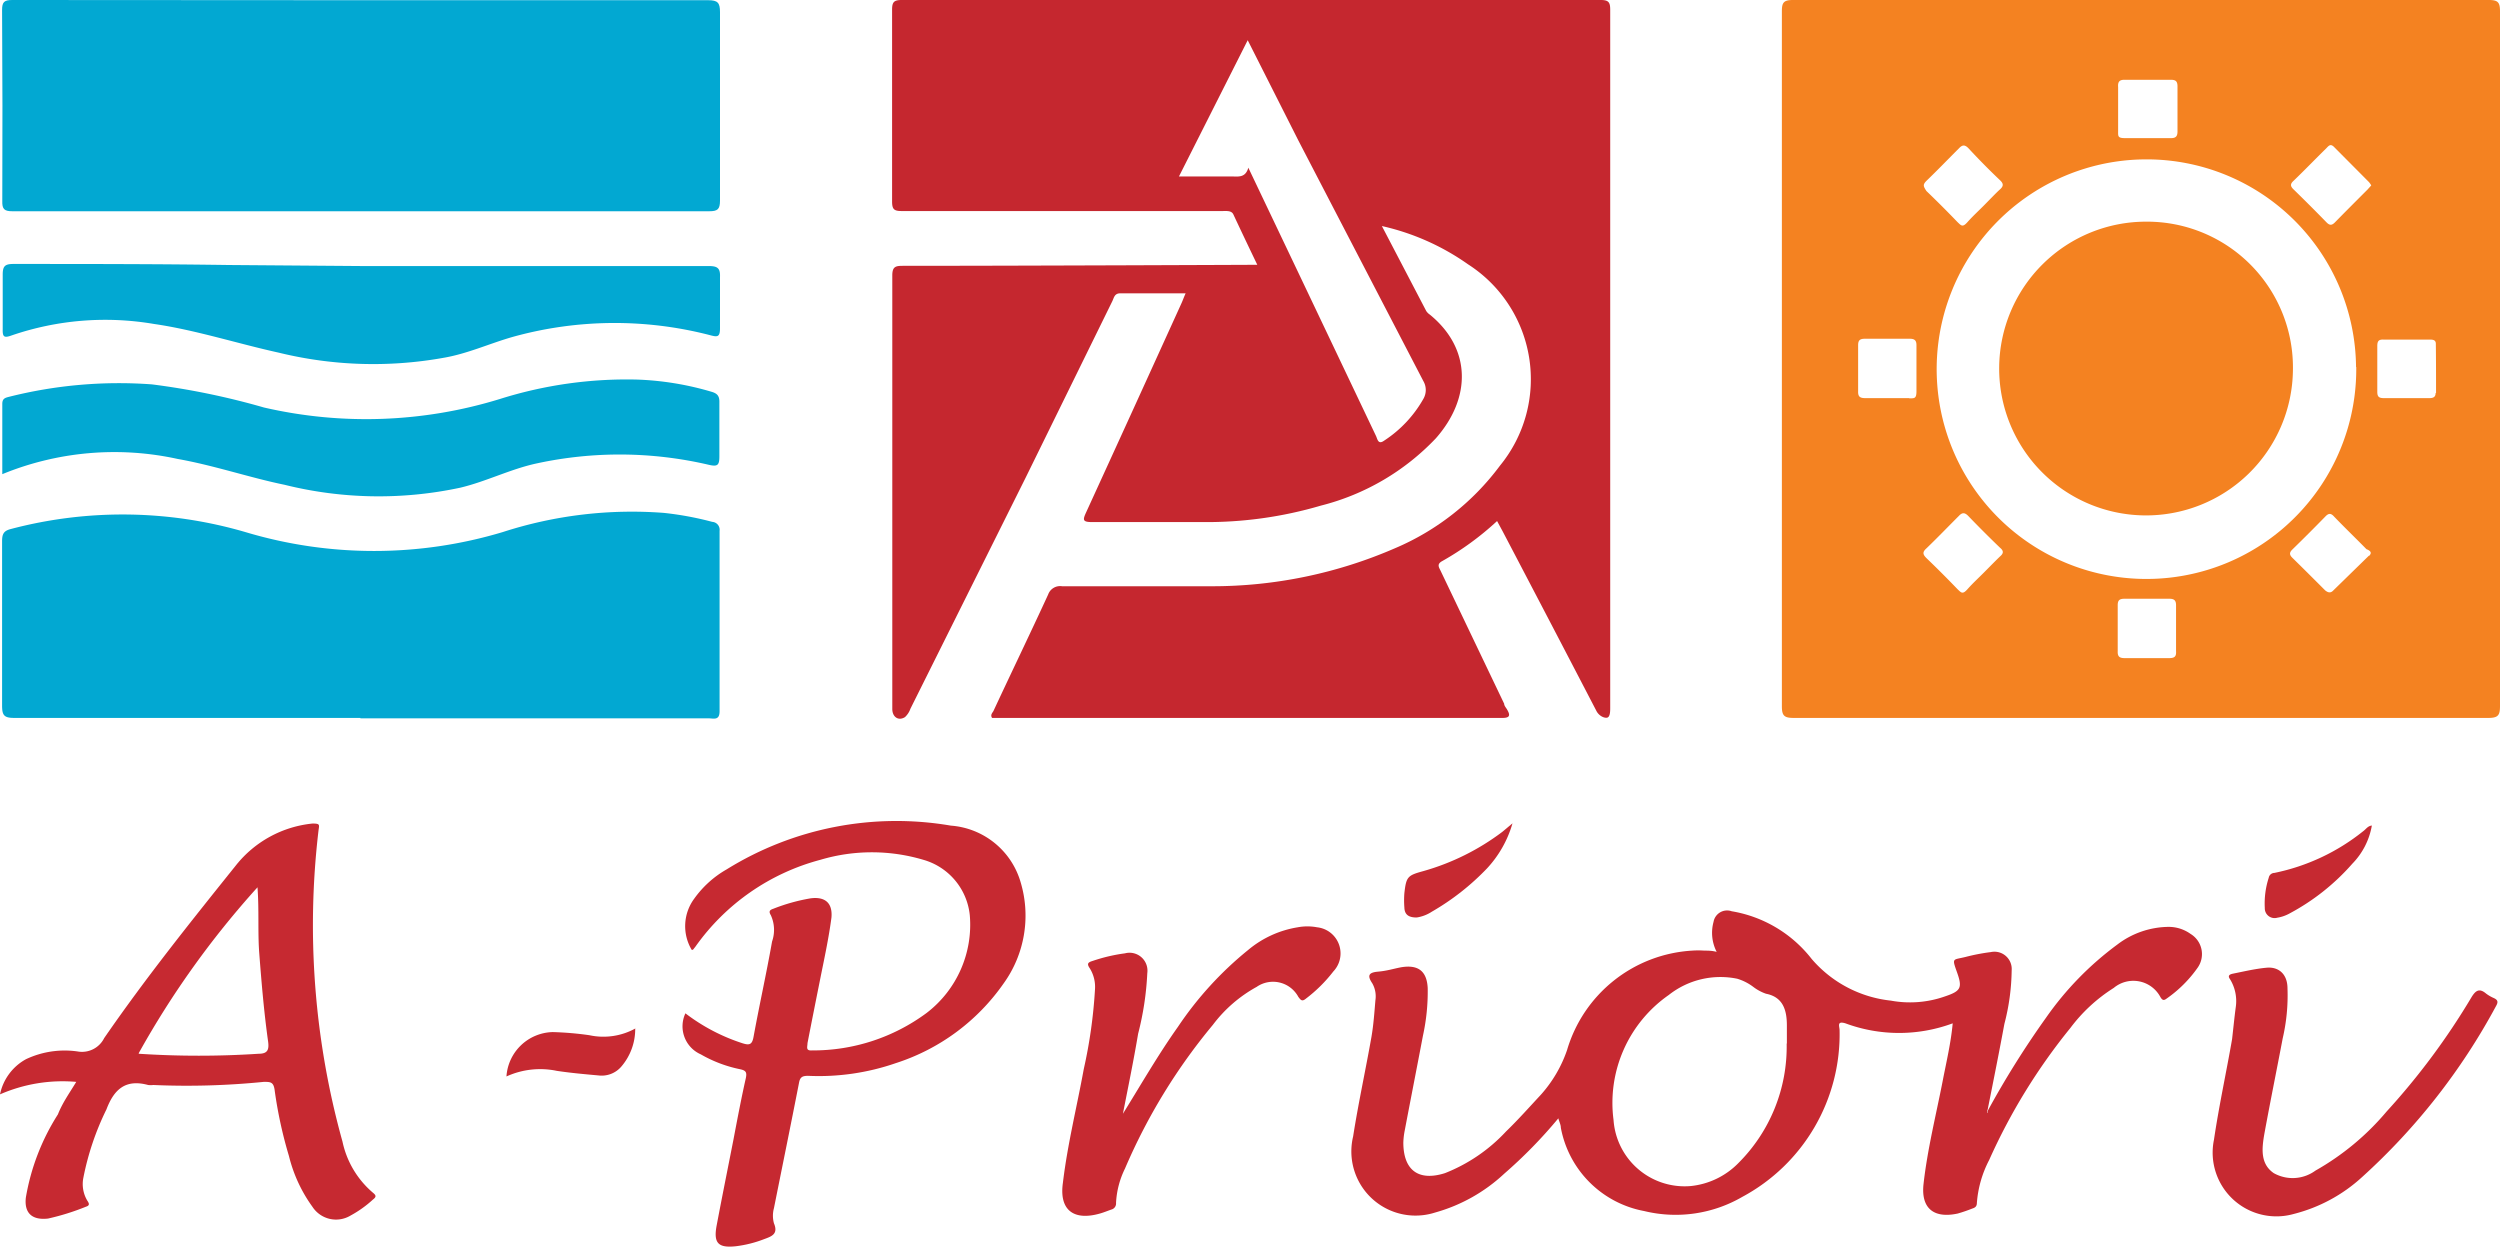
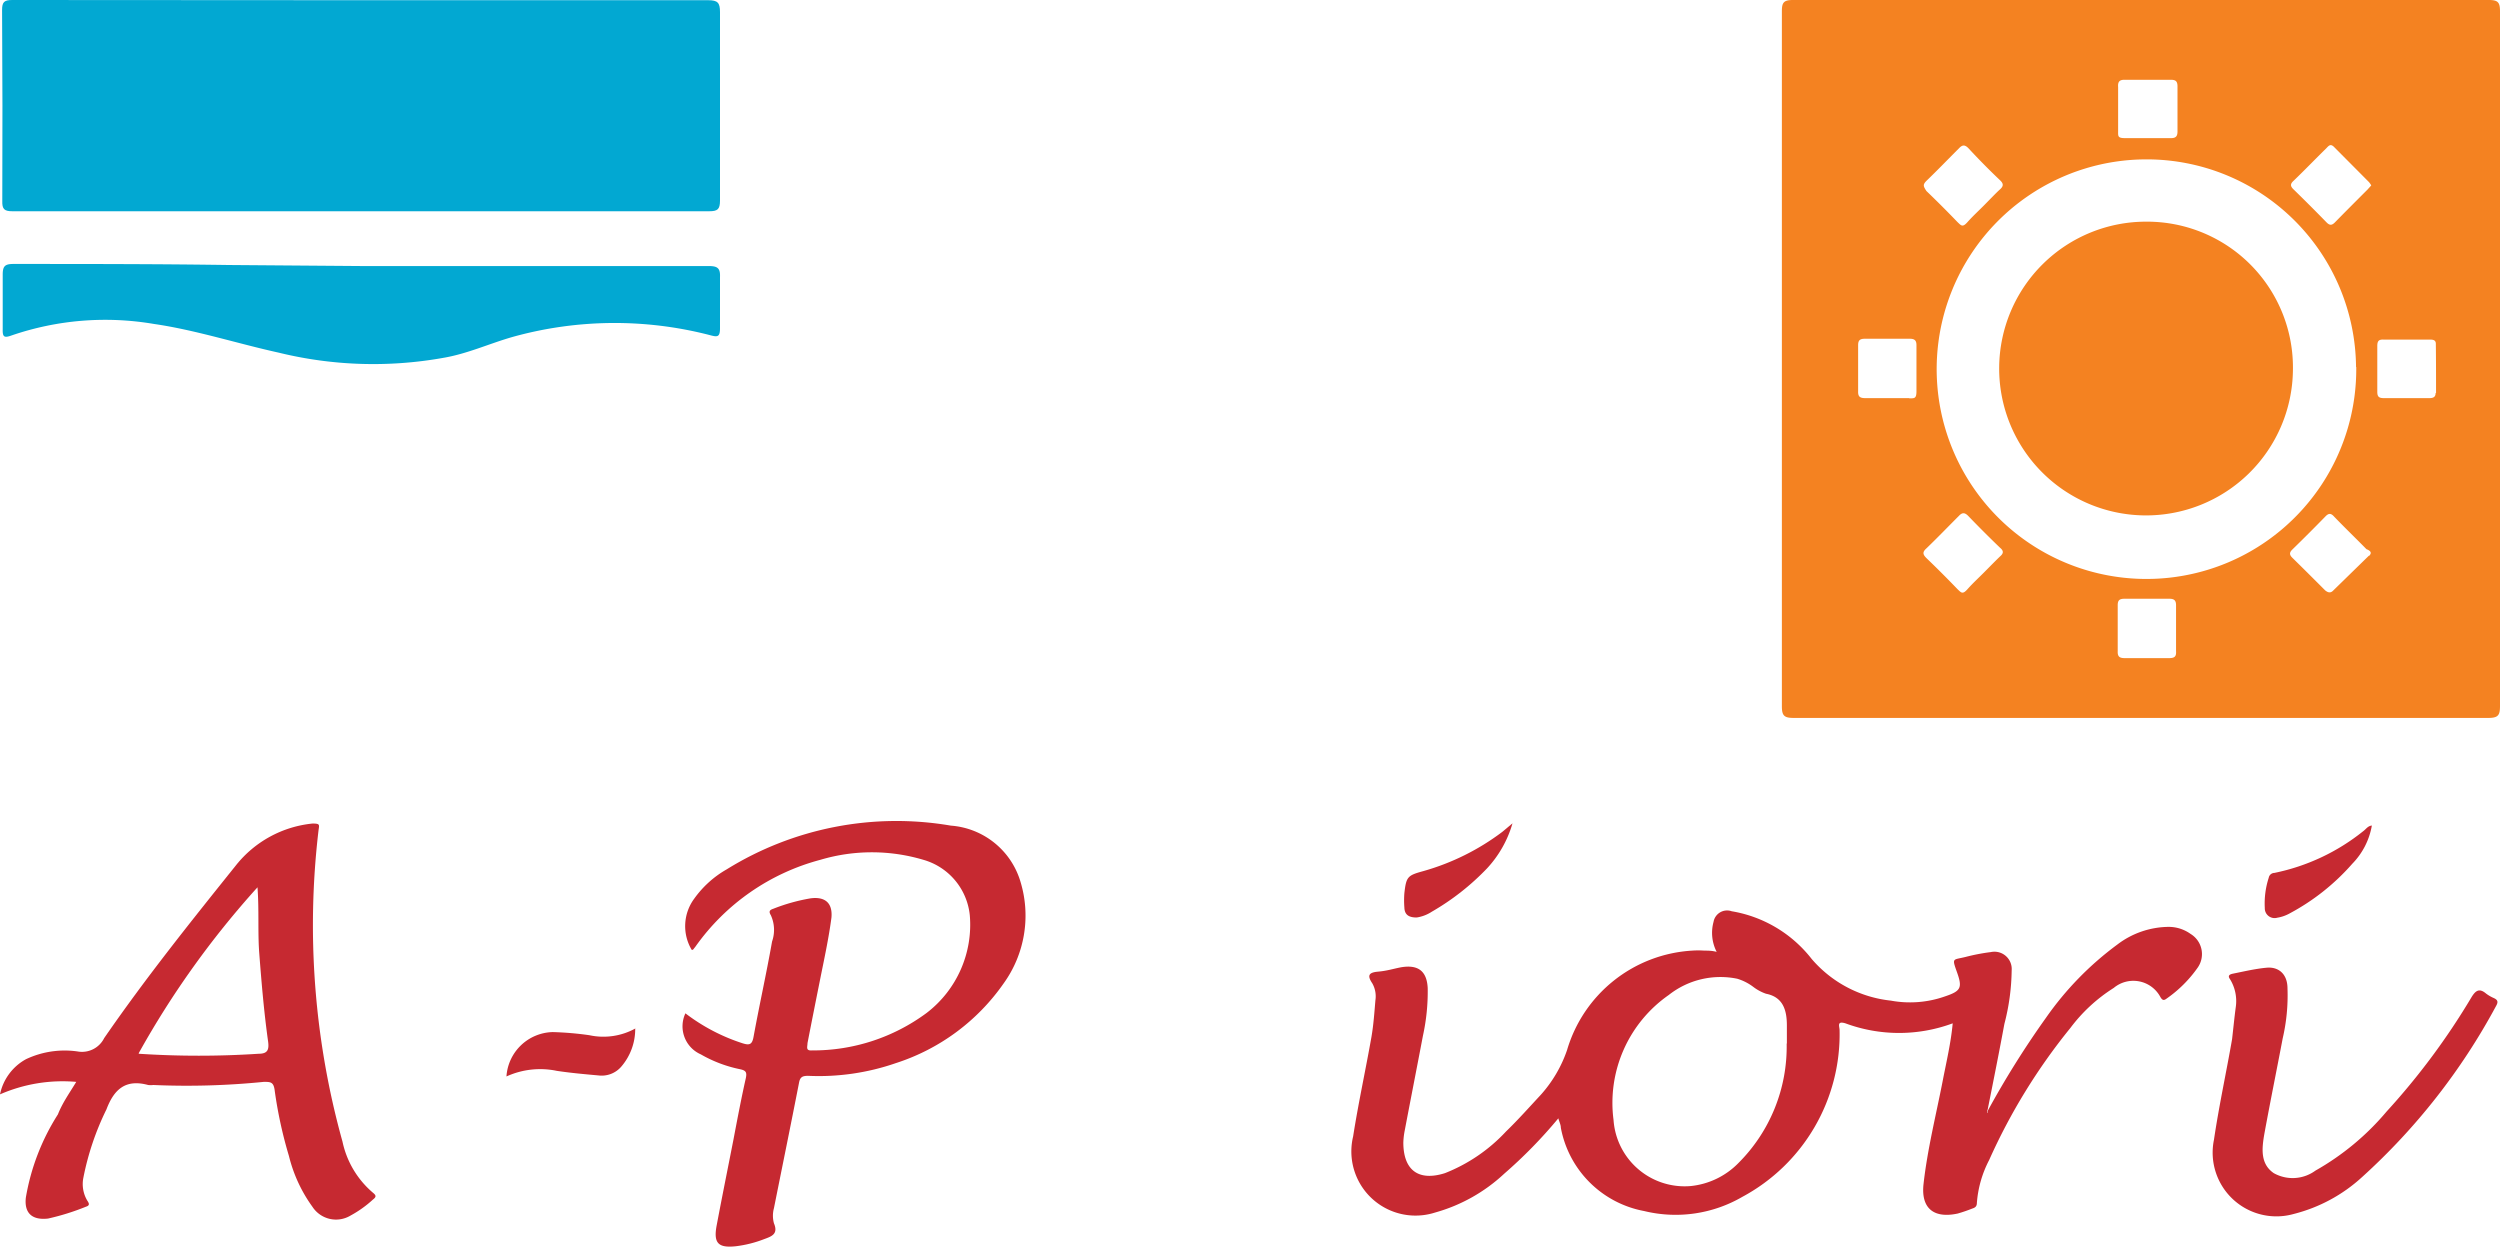
<svg xmlns="http://www.w3.org/2000/svg" id="Режим_изоляции" data-name="Режим изоляции" width="120" height="59.86" viewBox="0 0 120 59.86">
  <defs>
    <style>

      .cls-1 {

        fill: #c5272f;

      }



      .cls-2 {

        fill: #02a8d2;

      }



      .cls-3 {

        fill: #f48221;

      }



      .cls-4 {

        fill: #c62931;

      }

    </style>
  </defs>
  <title>Векторный смарт-объект</title>
-   <path class="cls-1" d="M60.35,12.78c-.38-.79-.78-1.63-1.15-2.42-.09-.19-.33-.16-.51-.16H51.35c-2.69,0-5.38,0-8.07,0-.36,0-.46-.08-.46-.46q0-4.6,0-9.2c0-.36.08-.47.46-.47q16.78,0,33.56,0c.38,0,.45.12.45.47q0,16.76,0,33.51c0,.15,0,.45-.16.47s-.4-.11-.51-.34q-2.24-4.31-4.5-8.62l-.26-.48A13.91,13.91,0,0,1,69.23,27c-.28.15-.16.3-.08.47l3.05,6.38c0,.09.08.18.13.26.2.33.12.43-.27.42H47.62c-.09-.13,0-.23.06-.32.87-1.87,1.77-3.73,2.63-5.6a.61.61,0,0,1,.67-.4c2.39,0,4.79,0,7.18,0a22,22,0,0,0,8.79-1.82A12.23,12.23,0,0,0,72,22.42a6.55,6.55,0,0,0-1.53-9.66,11.57,11.57,0,0,0-4.14-1.84L68.46,15a.62.62,0,0,0,.17.17c2,1.63,2,4,.29,5.94a11.48,11.48,0,0,1-5.52,3.23,19.41,19.41,0,0,1-5.67.79c-1.77,0-3.54,0-5.31,0-.47,0-.45-.11-.28-.48q2.29-5,4.56-10c.07-.15.12-.3.21-.5H53.77c-.28,0-.3.22-.38.38L49.23,23,43.7,34.09a1,1,0,0,1-.26.4c-.31.2-.61,0-.61-.39q0-10.41,0-20.81c0-.43.17-.46.51-.46C49,12.83,60.28,12.78,60.35,12.78ZM59.89,2l-3.3,6.54h2.52c.32,0,.67.08.81-.42l2.51,5.27L66.05,21c.07.15.1.43.39.22a5.79,5.79,0,0,0,1.88-2,.85.85,0,0,0,0-.86q-3-5.77-6-11.55Z" transform="translate(0 -0.07)" />
  <path class="cls-2" d="M17.36.08c5.54,0,11.08,0,16.63,0,.46,0,.57.12.57.57q0,4.53,0,9.05c0,.42-.12.51-.52.51q-16.72,0-33.45,0c-.39,0-.49-.11-.48-.49Q.13,5.13.1.55C.1.17.2.07.59.07Z" transform="translate(0 -0.07)" />
-   <path class="cls-2" d="M17.3,34.53c-5.54,0-11.08,0-16.62,0-.49,0-.58-.13-.58-.6,0-2.62,0-5.25,0-7.87,0-.34.06-.51.43-.6a21,21,0,0,1,11.25.15,21.48,21.48,0,0,0,12.35,0,20.13,20.13,0,0,1,7.75-.92,15.38,15.38,0,0,1,2.31.43.38.38,0,0,1,.35.43q0,4.33,0,8.66c0,.46-.29.34-.53.34H17.3Z" transform="translate(0 -0.07)" />
-   <path class="cls-2" d="M.11,22.83c0-1.17,0-2.27,0-3.37,0-.24.11-.29.31-.34a21.6,21.6,0,0,1,6.87-.6,35.5,35.5,0,0,1,5.38,1.11A21.8,21.8,0,0,0,24,19.22a20.24,20.24,0,0,1,6.59-.93,14.28,14.28,0,0,1,3.58.59c.3.09.37.24.36.53,0,.85,0,1.71,0,2.56,0,.43-.08.51-.51.41a18.79,18.79,0,0,0-8.24-.07c-1.27.27-2.43.87-3.69,1.17a18.69,18.69,0,0,1-8.43-.14C12,23,10.28,22.41,8.53,22.1A14.18,14.18,0,0,0,.11,22.83Z" transform="translate(0 -0.07)" />
  <path class="cls-2" d="M17.33,12.84q8.34,0,16.68,0c.42,0,.57.09.55.53,0,.82,0,1.64,0,2.46,0,.43-.13.42-.47.33a18.24,18.24,0,0,0-9.51.09c-1.11.32-2.17.81-3.32,1A19.05,19.05,0,0,1,13.39,17c-2-.44-4-1.09-6-1.38a13.87,13.87,0,0,0-6.83.55c-.36.13-.44.08-.43-.3,0-.87,0-1.74,0-2.61,0-.4.09-.52.51-.52,3.44,0,6.89,0,10.33.05Z" transform="translate(0 -0.07)" />
  <path class="cls-3" d="M110.06,17.85a7.05,7.05,0,1,1-7-7.14A7,7,0,0,1,110.06,17.85Z" transform="translate(0 -0.07)" />
  <path class="cls-3" d="M120,.61c0-.43-.1-.54-.54-.54q-16.7,0-33.4,0c-.46,0-.53.14-.53.55q0,16.68,0,33.35c0,.45.11.56.56.56q8.34,0,16.68,0c5.56,0,11.12,0,16.68,0,.47,0,.55-.14.55-.57Q120,17.29,120,.61ZM102,3.9c.74,0,1.47,0,2.21,0,.23,0,.31.08.31.32q0,1.08,0,2.16c0,.23-.08.32-.31.32s-.75,0-1.13,0-.72,0-1.08,0-.33-.1-.33-.34q0-1.05,0-2.11C101.65,4,101.73,3.89,102,3.9Zm11.1,13.79A10.07,10.07,0,1,1,103,7.72,10.05,10.05,0,0,1,113.09,17.69ZM92.48,8.74c.53-.51,1-1,1.56-1.56.16-.17.28-.16.44,0Q95.24,8,96,8.72c.17.16.18.28,0,.44s-.53.53-.8.8-.52.5-.76.77-.3.17-.48,0q-.73-.76-1.49-1.49C92.31,9,92.29,8.93,92.48,8.74Zm-.84,10.44q-1.05,0-2.11,0c-.25,0-.35-.07-.34-.33,0-.74,0-1.47,0-2.21,0-.23.08-.31.32-.31q1.08,0,2.16,0c.23,0,.32.08.32.31s0,.75,0,1.13,0,.72,0,1.08S91.89,19.19,91.64,19.19ZM96,26.78c-.27.26-.53.53-.8.8s-.52.5-.76.77-.3.17-.48,0q-.73-.76-1.49-1.49c-.18-.18-.2-.29,0-.47.53-.51,1-1,1.56-1.56.16-.17.28-.16.44,0q.75.78,1.53,1.53C96.17,26.5,96.19,26.62,96,26.78Zm8.1,4.88q-1.05,0-2.11,0c-.25,0-.35-.07-.34-.33,0-.74,0-1.47,0-2.21,0-.23.08-.31.32-.31q1.08,0,2.16,0c.23,0,.32.08.32.31s0,.75,0,1.13,0,.54,0,.81c0,.09,0,.18,0,.27C104.47,31.6,104.36,31.66,104.11,31.66Zm9.6-4.91L112,28.41c-.12.13-.24.12-.39,0-.52-.52-1-1-1.56-1.55-.17-.16-.17-.27,0-.43q.79-.77,1.56-1.56c.16-.17.27-.18.43,0,.51.53,1,1,1.55,1.56C113.74,26.49,113.89,26.58,113.72,26.75Zm-.06-17.58c-.52.52-1,1-1.55,1.56-.16.17-.27.17-.43,0q-.77-.79-1.56-1.56c-.17-.16-.18-.27,0-.43.53-.51,1-1,1.56-1.55.1-.1.19-.24.36-.08l1.69,1.7a1,1,0,0,1,.11.16Zm3.27,9.76c0,.17-.08.25-.29.25-.73,0-1.47,0-2.2,0-.23,0-.31-.07-.31-.3q0-1.1,0-2.2c0-.23.06-.32.3-.31h2.2c.14,0,.31,0,.31.2C116.93,17.37,116.93,18.13,116.93,18.93Z" transform="translate(0 -0.07)" />
  <path class="cls-4" d="M95.4,53.41a43.52,43.52,0,0,1,2.81-4.49,15.08,15.08,0,0,1,3.42-3.51,4.12,4.12,0,0,1,2.46-.85,1.8,1.8,0,0,1,1.06.34,1.13,1.13,0,0,1,.35,1.6A6,6,0,0,1,104,48c-.14.11-.21.08-.3-.07a1.47,1.47,0,0,0-2.24-.44,7.79,7.79,0,0,0-2.08,1.92,28.5,28.5,0,0,0-3.9,6.34,5.31,5.31,0,0,0-.59,2.06c0,.17-.09.23-.22.27a7.22,7.22,0,0,1-.7.24c-1.16.25-1.77-.26-1.64-1.42.19-1.69.61-3.35.93-5,.17-.88.38-1.75.47-2.71a7.41,7.41,0,0,1-5.15,0c-.43-.13-.28.15-.28.33a8.86,8.86,0,0,1-4.67,8,6.37,6.37,0,0,1-4.71.68,5,5,0,0,1-4-4c0-.14-.07-.27-.12-.45a22.73,22.73,0,0,1-2.6,2.66,8,8,0,0,1-3.31,1.86,3.08,3.08,0,0,1-3.94-3.65c.25-1.6.6-3.19.88-4.78.1-.58.14-1.17.19-1.76a1.26,1.26,0,0,0-.15-.81c-.25-.37-.18-.52.27-.56s.74-.14,1.11-.21c.83-.14,1.24.19,1.28,1a9.9,9.9,0,0,1-.23,2.29c-.29,1.53-.59,3.05-.88,4.58a3.55,3.55,0,0,0-.06.54c0,1.31.71,1.88,2,1.47a8,8,0,0,0,2.93-2c.58-.56,1.11-1.16,1.66-1.75a6.24,6.24,0,0,0,1.27-2.16,6.67,6.67,0,0,1,6-4.77,4.23,4.23,0,0,1,.59,0c.18,0,.36,0,.59.06a2,2,0,0,1-.15-1.44.66.66,0,0,1,.87-.51,6.15,6.15,0,0,1,3.84,2.29,5.82,5.82,0,0,0,3.8,2,5.06,5.06,0,0,0,2.62-.21c.74-.25.82-.41.56-1.14s-.21-.59.42-.75a9.64,9.64,0,0,1,1.2-.23.83.83,0,0,1,1,.88,10.6,10.6,0,0,1-.35,2.57c-.25,1.35-.52,2.7-.79,4.05,0,.08-.09.16,0,.23Zm-9.63-3.25c0-.22,0-.55,0-.87,0-.71-.17-1.36-1-1.52a2.2,2.2,0,0,1-.6-.32,2.46,2.46,0,0,0-.78-.4,4,4,0,0,0-3.29.78,6.31,6.31,0,0,0-2.65,6A3.42,3.42,0,0,0,81.16,57a3.73,3.73,0,0,0,2.3-1.12A7.89,7.89,0,0,0,85.76,50.16Z" transform="translate(0 -0.07)" />
  <path class="cls-4" d="M32.9,48.71a9.12,9.12,0,0,0,2.72,1.43c.34.11.48.09.55-.3.28-1.53.61-3,.89-4.58A1.69,1.69,0,0,0,37,44c-.11-.18-.06-.25.12-.31a8.88,8.88,0,0,1,1.79-.5c.69-.09,1.06.22,1,.92-.13,1-.35,2-.54,2.95s-.41,2.05-.61,3.08c0,.18-.1.37.21.35a9.15,9.15,0,0,0,5.51-1.8A5.33,5.33,0,0,0,46.55,44a3.09,3.09,0,0,0-2.23-2.66,8.66,8.66,0,0,0-4.94,0,10.71,10.71,0,0,0-6,4.17l-.12.15-.06,0a2.22,2.22,0,0,1,.12-2.45,4.88,4.88,0,0,1,1.56-1.41,15.46,15.46,0,0,1,10.76-2.1A3.78,3.78,0,0,1,49,42.45a5.57,5.57,0,0,1-.83,4.83A10.06,10.06,0,0,1,43,51.1a11.29,11.29,0,0,1-4.21.61c-.28,0-.39.06-.44.35-.39,2-.8,4-1.2,6a1.37,1.37,0,0,0,0,.73c.21.5-.09.62-.45.75a5.64,5.64,0,0,1-1.38.35c-.85.09-1.08-.15-.92-1,.26-1.38.54-2.76.81-4.14.19-1,.38-2,.59-2.93.06-.29,0-.37-.29-.43a6.28,6.28,0,0,1-1.87-.71A1.47,1.47,0,0,1,32.9,48.71Z" transform="translate(0 -0.07)" />
  <path class="cls-4" d="M3.66,52a7.5,7.5,0,0,0-3.66.6,2.5,2.5,0,0,1,1.25-1.69,4.35,4.35,0,0,1,2.54-.36A1.19,1.19,0,0,0,5,49.9C7,47,9.15,44.32,11.33,41.6a5.38,5.38,0,0,1,3.67-2c.36,0,.33.05.29.32a38.74,38.74,0,0,0,1.15,14.95,4.43,4.43,0,0,0,1.46,2.45c.16.13.17.2,0,.33a5.37,5.37,0,0,1-1.08.77A1.35,1.35,0,0,1,15,58a7,7,0,0,1-1.13-2.44,20.87,20.87,0,0,1-.68-3.11C13.14,52,13,52,12.66,52a37,37,0,0,1-5.3.15,1.13,1.13,0,0,1-.25,0c-1.07-.29-1.63.19-2,1.17A13.12,13.12,0,0,0,4,56.61a1.55,1.55,0,0,0,.19,1.09c.08.12.14.23-.06.29a11.45,11.45,0,0,1-1.82.57c-.78.09-1.15-.27-1.07-1a10.75,10.75,0,0,1,1.54-4C3,53,3.34,52.53,3.66,52Zm3-1.35a44.23,44.23,0,0,0,5.76,0c.43,0,.5-.2.45-.58-.2-1.43-.32-2.86-.43-4.3-.07-1,0-2-.08-3.11A43.07,43.07,0,0,0,6.66,50.62Z" transform="translate(0 -0.07)" />
-   <path class="cls-4" d="M53.9,53.53c.88-1.42,1.69-2.83,2.64-4.17a16.72,16.72,0,0,1,3.37-3.69,4.92,4.92,0,0,1,2.38-1.09,2.51,2.51,0,0,1,.93,0A1.26,1.26,0,0,1,64,46.7,7,7,0,0,1,62.69,48c-.19.16-.25.08-.37-.08a1.38,1.38,0,0,0-2-.48,6.63,6.63,0,0,0-2.1,1.82A27.94,27.94,0,0,0,54,56.16a4.18,4.18,0,0,0-.43,1.65.3.3,0,0,1-.23.32c-.17.06-.34.13-.51.18-1.29.38-2-.15-1.81-1.47.22-1.84.67-3.64,1-5.45a23.66,23.66,0,0,0,.54-3.84,1.68,1.68,0,0,0-.25-1c-.16-.23-.08-.29.15-.36A8.11,8.11,0,0,1,54,45.83a.86.86,0,0,1,1.07.95,14.28,14.28,0,0,1-.44,2.91C54.41,51,54.15,52.25,53.9,53.53Z" transform="translate(0 -0.07)" />
  <path class="cls-4" d="M107.32,48.39a2,2,0,0,0-.28-1.32c-.13-.18,0-.23.12-.26.55-.11,1.09-.24,1.64-.29s1,.28,1,1a9.1,9.1,0,0,1-.23,2.39c-.29,1.53-.6,3.05-.88,4.58-.12.69-.21,1.44.45,1.89a1.85,1.85,0,0,0,2-.12,12.51,12.51,0,0,0,3.42-2.84,33.57,33.57,0,0,0,4.07-5.48c.2-.33.38-.45.7-.18a1.8,1.8,0,0,0,.38.22c.19.09.21.19.1.38a30.63,30.63,0,0,1-6.42,8.2,7.61,7.61,0,0,1-3.29,1.78,3.06,3.06,0,0,1-3.83-3.56c.24-1.62.59-3.22.87-4.83C107.2,49.43,107.25,48.91,107.32,48.39Z" transform="translate(0 -0.07)" />
  <path class="cls-4" d="M30.49,49.43a2.76,2.76,0,0,1-.67,1.84,1.24,1.24,0,0,1-1.1.42c-.67-.06-1.34-.12-2-.22a3.9,3.9,0,0,0-2.41.27,2.28,2.28,0,0,1,2.22-2.13,15.36,15.36,0,0,1,1.76.15,3.18,3.18,0,0,0,2.22-.33Z" transform="translate(0 -0.07)" />
  <path class="cls-4" d="M72.6,39.59a5.35,5.35,0,0,1-1.22,2.16,11.83,11.83,0,0,1-2.65,2.08,1.83,1.83,0,0,1-.73.28c-.35,0-.58-.11-.59-.48a4.36,4.36,0,0,1,0-.69c.09-.8.16-.85.92-1.06A11.46,11.46,0,0,0,72.11,40Z" transform="translate(0 -0.07)" />
  <path class="cls-4" d="M113.85,39.69a3.46,3.46,0,0,1-.94,1.84,10.67,10.67,0,0,1-3,2.38,1.82,1.82,0,0,1-.6.21.47.47,0,0,1-.6-.47,4,4,0,0,1,.19-1.45.28.28,0,0,1,.27-.23,10,10,0,0,0,4.26-2c.13-.09.22-.25.4-.27Z" transform="translate(0 -0.07)" />
-   <path class="cls-4" d="M30.5,51.44l0-.07c0,.06,0,.07,0,.06Z" transform="translate(0 -0.07)" />
</svg>